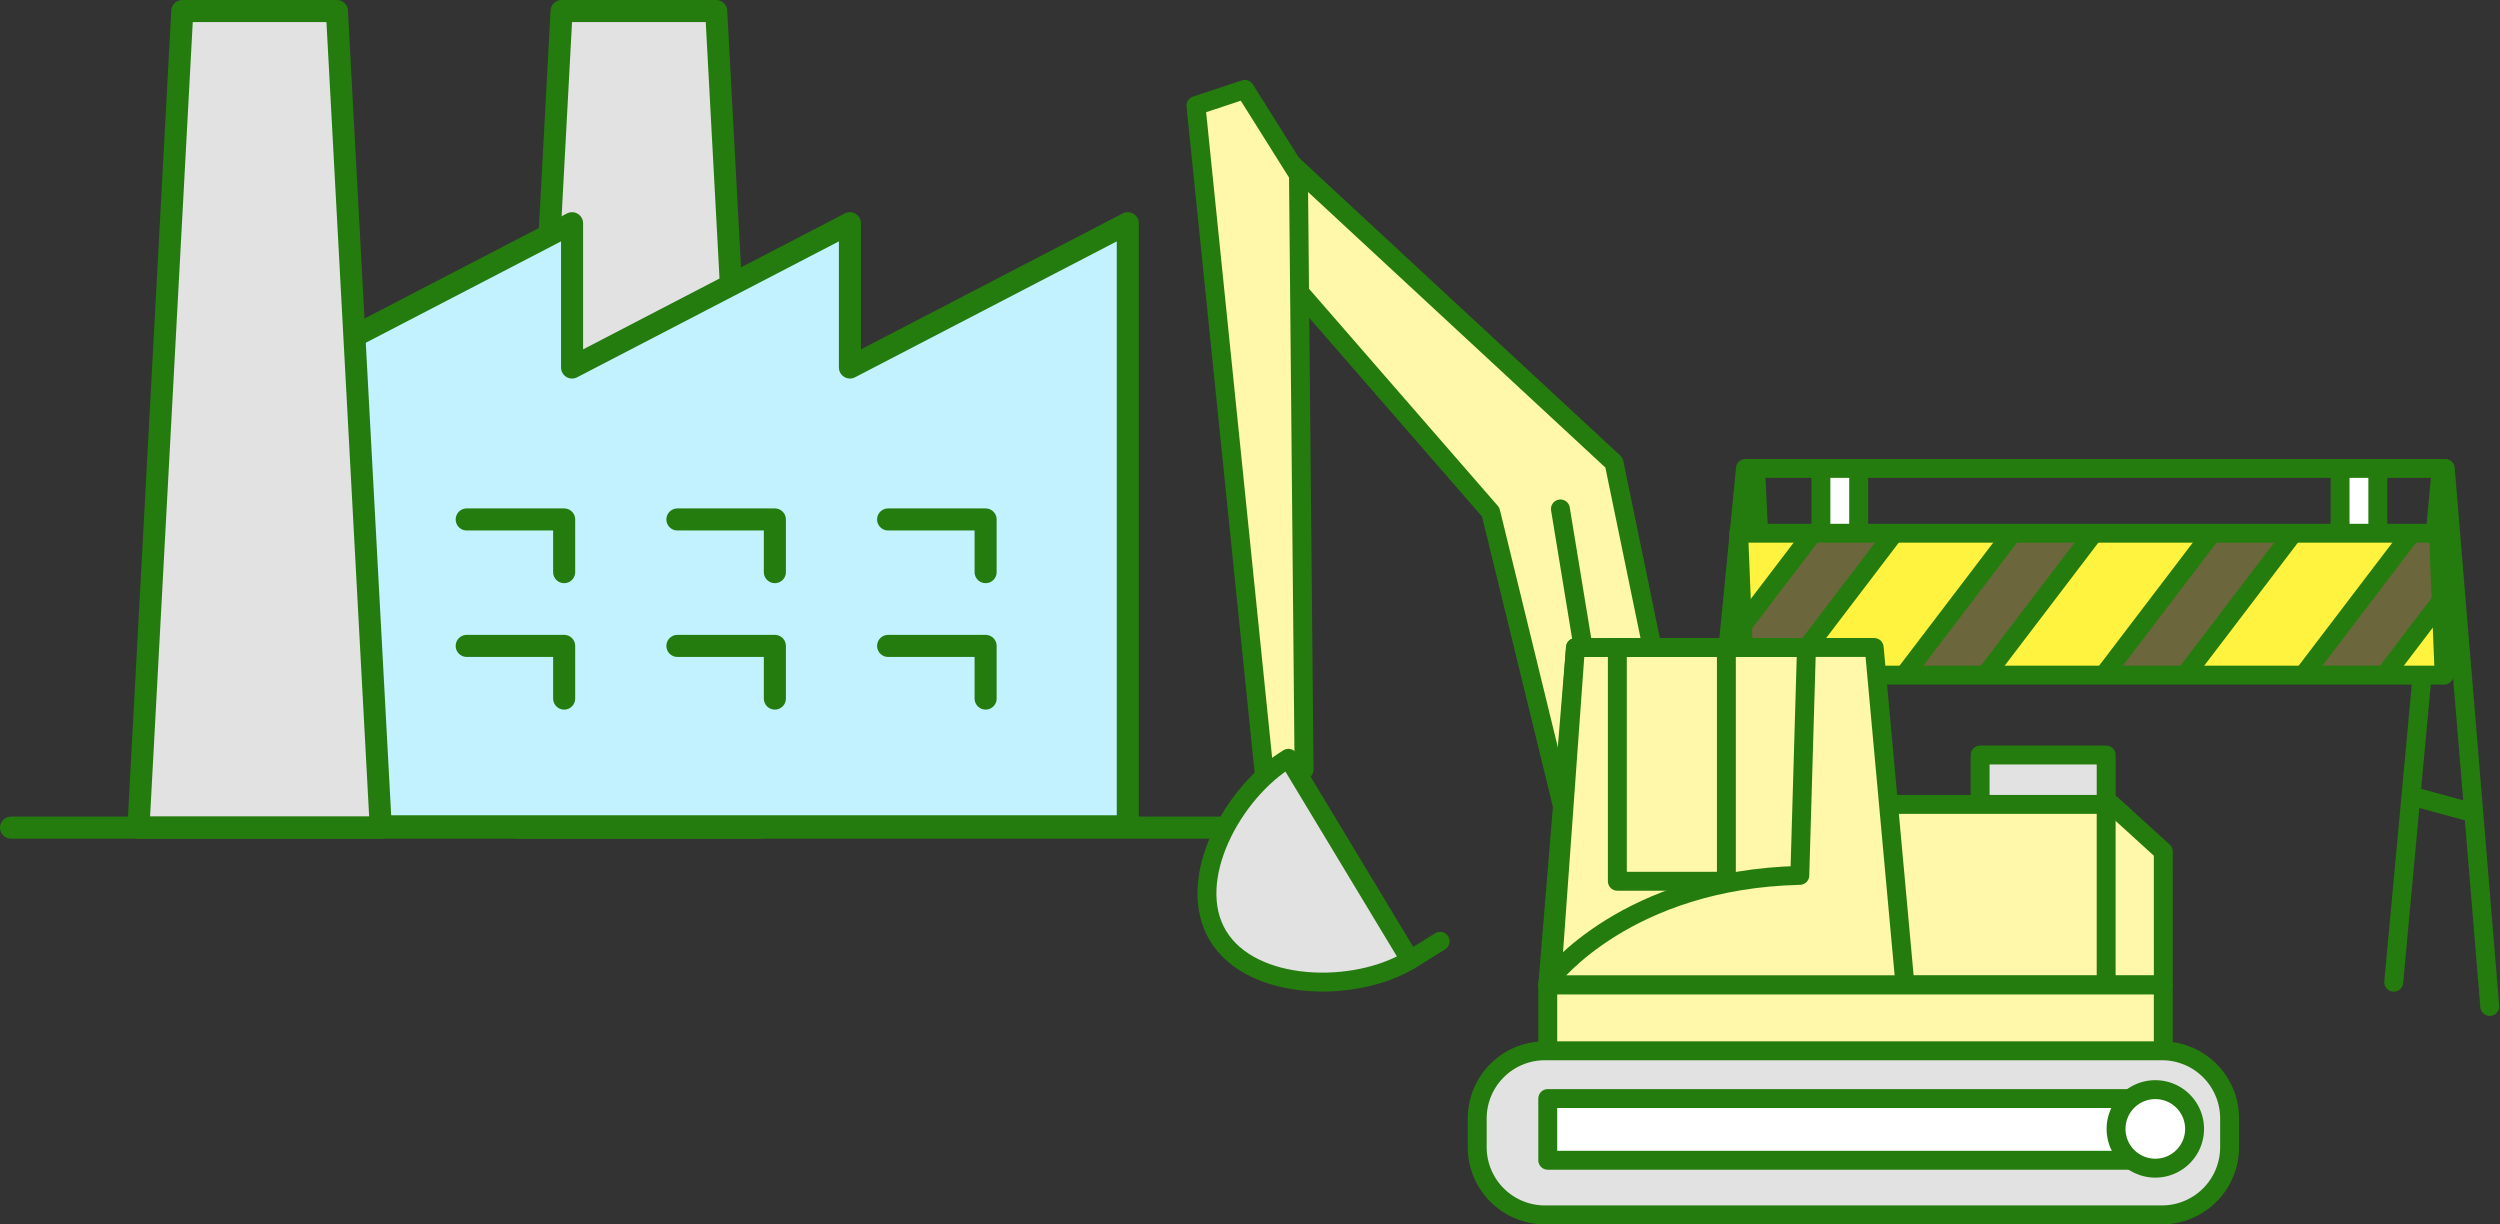
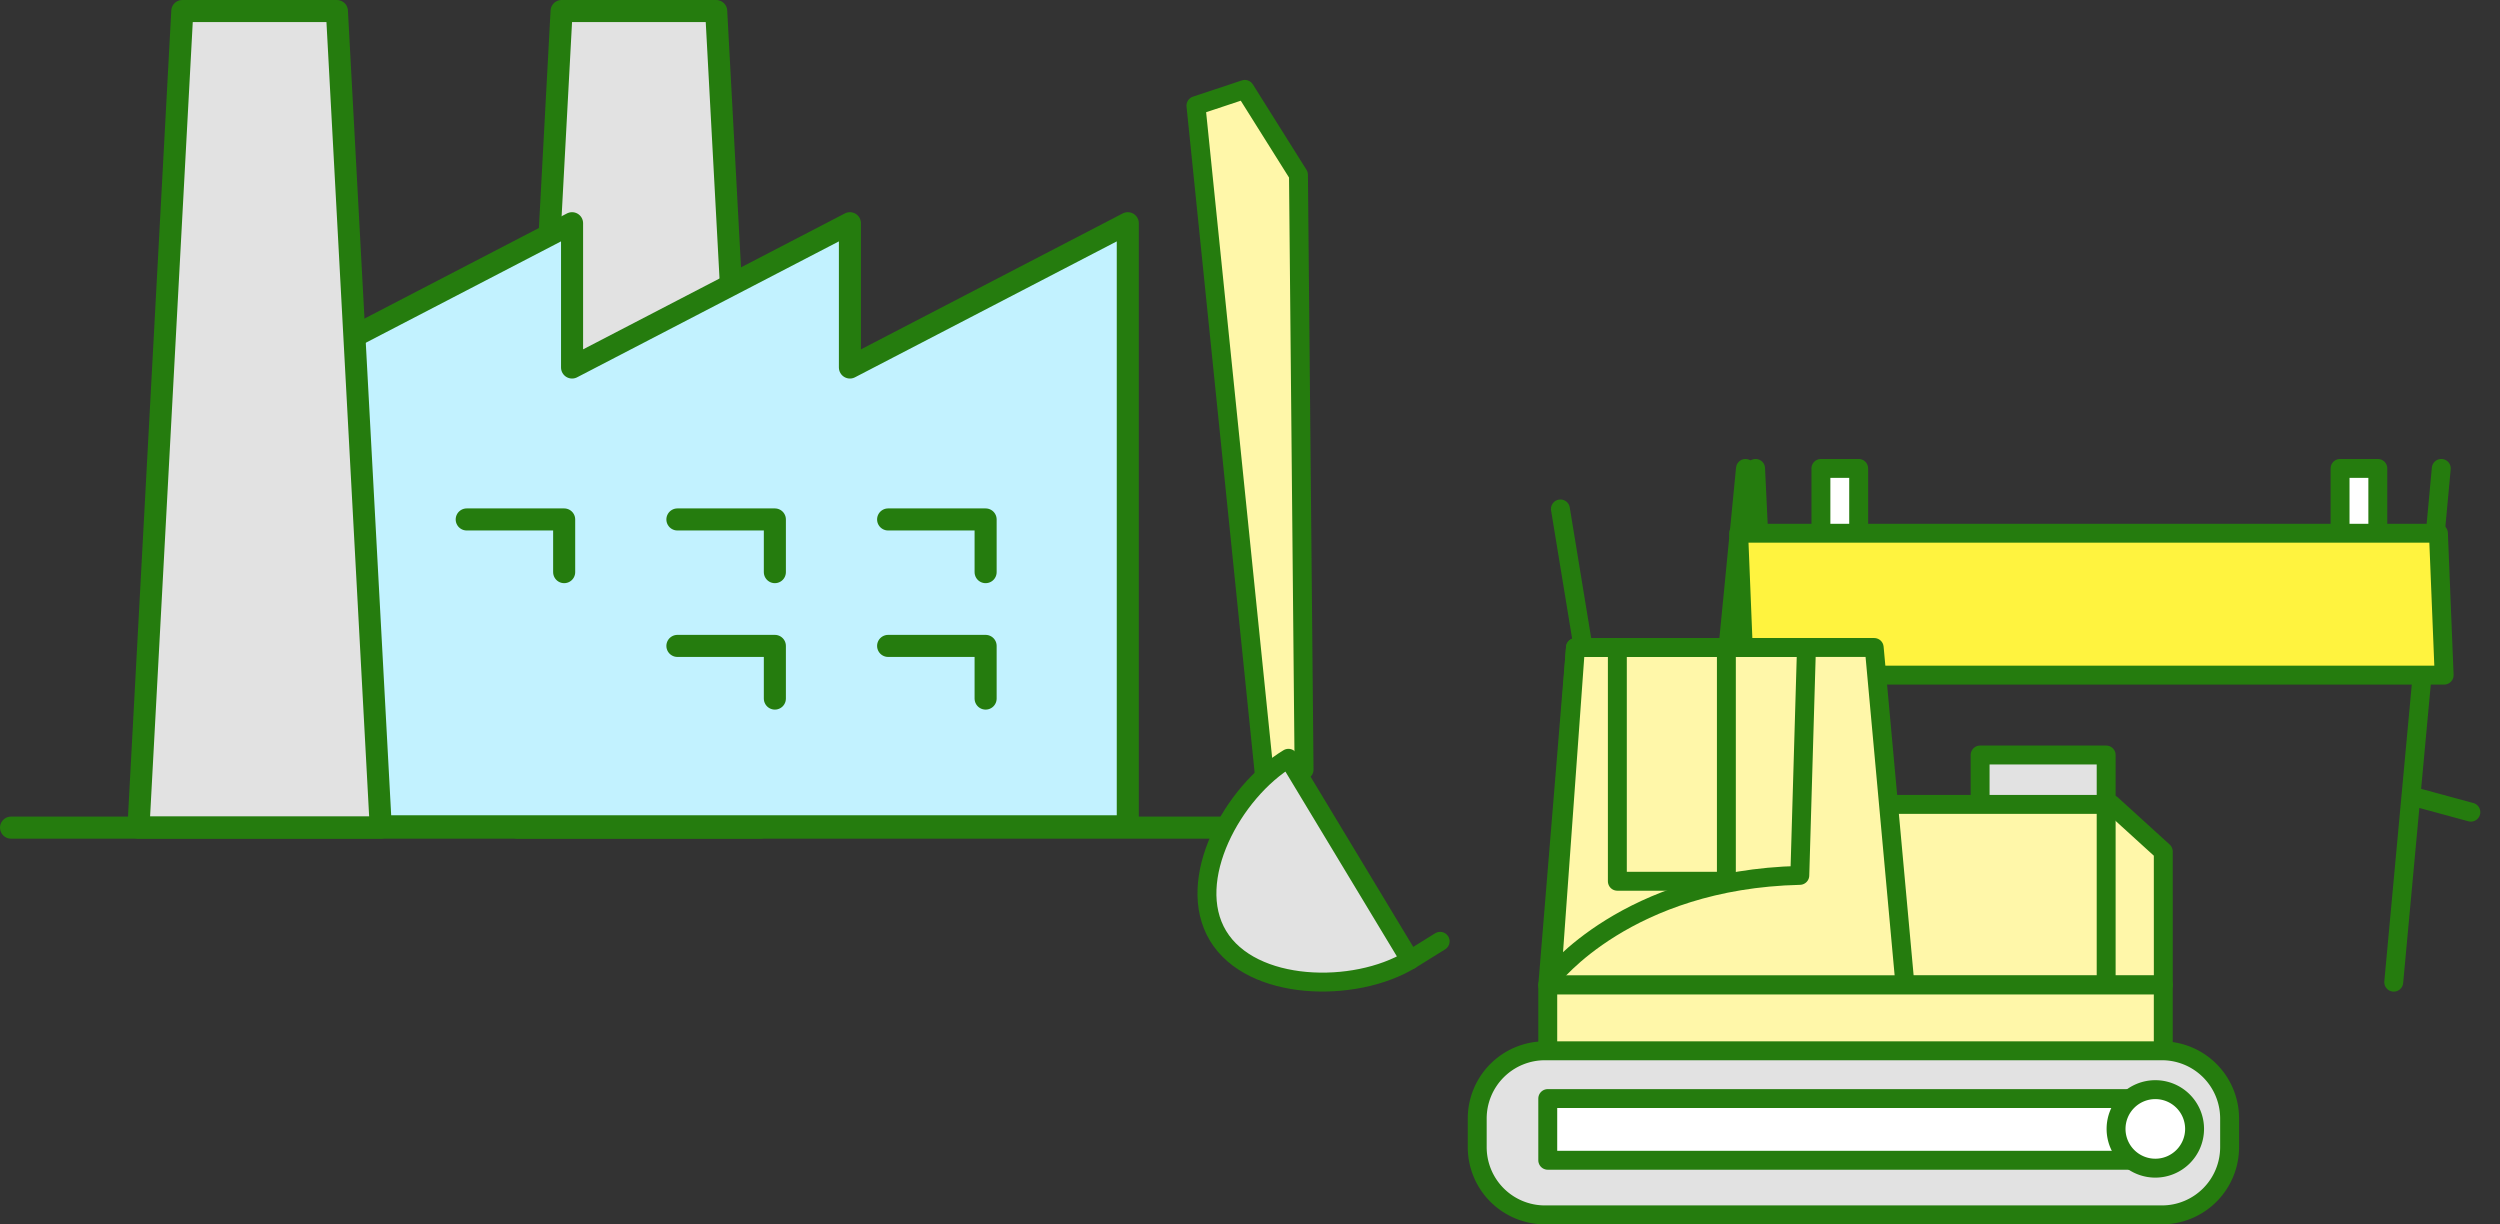
<svg xmlns="http://www.w3.org/2000/svg" width="131.114" height="64.211" viewBox="0 0 131.114 64.211">
  <rect x="0" y="0" width="131.114" height="64.211" fill="#333333" stroke="none" />
  <defs>
    <clipPath id="clip-path">
-       <path id="パス_7264" data-name="パス 7264" d="M933.416,397.427h-36.7l-.3-7.441h36.7Z" transform="translate(-896.41 -389.986)" fill="#fff33f" stroke="#257c0e" stroke-linecap="round" stroke-linejoin="round" stroke-width="0.992" />
-     </clipPath>
+       </clipPath>
  </defs>
  <g id="お仕事診断ピクト03" transform="translate(65.579 32.147)">
    <g id="グループ_2017" data-name="グループ 2017" transform="translate(-65 -31.568)">
      <g id="グループ_2013" data-name="グループ 2013" transform="translate(88.206 23.988)">
        <line id="線_374" data-name="線 374" x2="1.273" y2="26.944" transform="translate(3.288)" fill="none" stroke="#257c0e" stroke-linecap="round" stroke-linejoin="round" stroke-width="0.992" />
        <line id="線_375" data-name="線 375" x1="2.493" y2="26.944" transform="translate(36.756)" fill="none" stroke="#257c0e" stroke-linecap="round" stroke-linejoin="round" stroke-width="0.992" />
-         <path id="パス_7262" data-name="パス 7262" d="M875.886,389.067l2.758-28.217h36.7l2.334,28.217" transform="translate(-875.886 -360.85)" fill="none" stroke="#257c0e" stroke-linecap="round" stroke-linejoin="round" stroke-width="0.992" />
+         <path id="パス_7262" data-name="パス 7262" d="M875.886,389.067l2.758-28.217l2.334,28.217" transform="translate(-875.886 -360.85)" fill="none" stroke="#257c0e" stroke-linecap="round" stroke-linejoin="round" stroke-width="0.992" />
        <rect id="長方形_1005" data-name="長方形 1005" width="1.98" height="4.278" transform="translate(6.714)" fill="#fff" stroke="#257c0e" stroke-linecap="round" stroke-linejoin="round" stroke-width="0.992" />
        <rect id="長方形_1006" data-name="長方形 1006" width="1.98" height="4.278" transform="translate(33.941)" fill="#fff" stroke="#257c0e" stroke-linecap="round" stroke-linejoin="round" stroke-width="0.992" />
        <g id="グループ_2012" data-name="グループ 2012" transform="translate(2.394 3.399)">
          <path id="パス_7263" data-name="パス 7263" d="M933.416,397.427h-36.7l-.3-7.441h36.7Z" transform="translate(-896.41 -389.986)" fill="#fff33f" />
          <g id="グループ_2011" data-name="グループ 2011" clip-path="url(#clip-path)">
-             <rect id="長方形_1007" data-name="長方形 1007" width="3.394" height="17.467" transform="matrix(0.796, 0.606, -0.606, 0.796, 7.013, -4.105)" fill="#6b663c" stroke="#257c0e" stroke-linecap="round" stroke-linejoin="round" stroke-width="0.992" />
            <rect id="長方形_1008" data-name="長方形 1008" width="3.394" height="17.467" transform="matrix(0.796, 0.606, -0.606, 0.796, 17.479, -4.104)" fill="#6b663c" stroke="#257c0e" stroke-linecap="round" stroke-linejoin="round" stroke-width="0.992" />
            <rect id="長方形_1009" data-name="長方形 1009" width="3.394" height="17.467" transform="matrix(0.796, 0.606, -0.606, 0.796, 27.945, -4.104)" fill="#6b663c" stroke="#257c0e" stroke-linecap="round" stroke-linejoin="round" stroke-width="0.992" />
            <rect id="長方形_1010" data-name="長方形 1010" width="3.395" height="17.467" transform="matrix(0.796, 0.606, -0.606, 0.796, 38.412, -4.105)" fill="#6b663c" stroke="#257c0e" stroke-linecap="round" stroke-linejoin="round" stroke-width="0.992" />
          </g>
          <path id="パス_7265" data-name="パス 7265" d="M933.416,397.427h-36.7l-.3-7.441h36.7Z" transform="translate(-896.41 -389.986)" fill="none" stroke="#257c0e" stroke-linecap="round" stroke-linejoin="round" stroke-width="0.992" />
        </g>
        <line id="線_376" data-name="線 376" y1="0.843" x2="3.104" transform="translate(0.996 17.184)" fill="none" stroke="#257c0e" stroke-linecap="round" stroke-linejoin="round" stroke-width="0.992" />
        <line id="線_377" data-name="線 377" x1="3.104" y1="0.843" transform="translate(37.697 17.184)" fill="none" stroke="#257c0e" stroke-linecap="round" stroke-linejoin="round" stroke-width="0.992" />
      </g>
      <g id="グループ_2014" data-name="グループ 2014">
        <path id="パス_7266" data-name="パス 7266" d="M360.278,198.049H347.569l2.3-42.822h8.108Z" transform="translate(-320.995 -155.227)" fill="#e2e2e2" stroke="#257c0e" stroke-linecap="round" stroke-linejoin="round" stroke-width="1.157" />
        <path id="パス_7267" data-name="パス 7267" d="M232.267,259.081l16.3-8.463v7.567l14.573-7.567v7.567l14.573-7.567v31.629H233.3Z" transform="translate(-219.144 -239.49)" fill="#c2f2ff" stroke="#257c0e" stroke-linecap="round" stroke-linejoin="round" stroke-width="1.157" />
        <path id="パス_7268" data-name="パス 7268" d="M189.767,198.049H177.057l2.3-42.822h8.108Z" transform="translate(-170.375 -155.227)" fill="#e2e2e2" stroke="#257c0e" stroke-linecap="round" stroke-linejoin="round" stroke-width="1.157" />
        <line id="線_378" data-name="線 378" x2="65.89" transform="translate(0 42.827)" fill="#fff" stroke="#257c0e" stroke-linecap="round" stroke-linejoin="round" stroke-width="1.157" />
        <path id="パス_7269" data-name="パス 7269" d="M324.63,383.8h5.111v2.763" transform="translate(-300.732 -357.136)" fill="none" stroke="#257c0e" stroke-linecap="round" stroke-linejoin="round" stroke-width="1.157" />
        <path id="パス_7270" data-name="パス 7270" d="M419.358,383.8h5.111v2.763" transform="translate(-384.41 -357.136)" fill="none" stroke="#257c0e" stroke-linecap="round" stroke-linejoin="round" stroke-width="1.157" />
        <path id="パス_7271" data-name="パス 7271" d="M514.087,383.8H519.2v2.763" transform="translate(-468.088 -357.136)" fill="none" stroke="#257c0e" stroke-linecap="round" stroke-linejoin="round" stroke-width="1.157" />
-         <path id="パス_7272" data-name="パス 7272" d="M324.63,440.638h5.111V443.4" transform="translate(-300.732 -407.342)" fill="none" stroke="#257c0e" stroke-linecap="round" stroke-linejoin="round" stroke-width="1.157" />
        <path id="パス_7273" data-name="パス 7273" d="M419.358,440.638h5.111V443.4" transform="translate(-384.41 -407.342)" fill="none" stroke="#257c0e" stroke-linecap="round" stroke-linejoin="round" stroke-width="1.157" />
        <path id="パス_7274" data-name="パス 7274" d="M514.087,440.638H519.2V443.4" transform="translate(-468.088 -407.342)" fill="none" stroke="#257c0e" stroke-linecap="round" stroke-linejoin="round" stroke-width="1.157" />
      </g>
      <g id="グループ_2016" data-name="グループ 2016" transform="translate(62.143 4.109)">
        <g id="グループ_2015" data-name="グループ 2015">
-           <path id="パス_7275" data-name="パス 7275" d="M683.117,245.586l-3.735-18.116L660.749,210.2l-2.635,2.842,14.8,17.02,4.005,16.4Z" transform="translate(-657.456 -207.893)" fill="#fff7a9" stroke="#257c0e" stroke-linecap="round" stroke-linejoin="round" stroke-width="0.992" />
          <line id="線_379" data-name="線 379" x2="3.491" y2="21.271" transform="translate(19.115 22.004)" fill="none" stroke="#257c0e" stroke-linecap="round" stroke-linejoin="round" stroke-width="0.992" />
          <path id="パス_7276" data-name="パス 7276" d="M657.851,194.93l-2.813-4.48-2.564.852,3.577,34.98,2.094-.149Z" transform="translate(-652.474 -190.45)" fill="#fff7a9" stroke="#257c0e" stroke-linecap="round" stroke-linejoin="round" stroke-width="0.992" />
          <path id="パス_7277" data-name="パス 7277" d="M661.689,491.167c-2.921,1.762-5.455,6.387-3.693,9.308s7.152,3.032,10.073,1.27Z" transform="translate(-656.838 -456.086)" fill="#e2e2e2" stroke="#257c0e" stroke-linecap="round" stroke-linejoin="round" stroke-width="0.992" />
          <line id="線_380" data-name="線 380" y1="0.979" x2="1.576" transform="translate(11.231 44.68)" fill="none" stroke="#257c0e" stroke-linecap="round" stroke-linejoin="round" stroke-width="0.992" />
        </g>
        <rect id="長方形_1011" data-name="長方形 1011" width="6.611" height="4.099" transform="translate(41.126 34.909)" fill="#e2e2e2" stroke="#257c0e" stroke-linecap="round" stroke-linejoin="round" stroke-width="0.992" />
        <path id="パス_7278" data-name="パス 7278" d="M965.8,521.4H949.745v-9.466h13.338l2.716,2.471Z" transform="translate(-915.066 -474.435)" fill="#fff7a9" stroke="#257c0e" stroke-linecap="round" stroke-linejoin="round" stroke-width="0.992" />
        <path id="パス_7279" data-name="パス 7279" d="M829.376,459.083H810.641l1.453-17.7H827.76Z" transform="translate(-792.189 -412.113)" fill="#fff7a9" stroke="#257c0e" stroke-linecap="round" stroke-linejoin="round" stroke-width="0.992" />
        <path id="パス_7280" data-name="パス 7280" d="M812.422,458.69s3.946-5.146,13.011-5.355l.349-11.948H813.667Z" transform="translate(-793.763 -412.113)" fill="#fff7a9" stroke="#257c0e" stroke-linecap="round" stroke-linejoin="round" stroke-width="0.992" />
        <rect id="長方形_1012" data-name="長方形 1012" width="5.718" height="12.256" transform="translate(22.101 29.274)" fill="#fff7a9" stroke="#257c0e" stroke-linecap="round" stroke-linejoin="round" stroke-width="0.992" />
        <line id="線_381" data-name="線 381" y2="9.466" transform="translate(47.737 37.504)" fill="none" stroke="#257c0e" stroke-linecap="round" stroke-linejoin="round" stroke-width="0.992" />
        <rect id="長方形_1013" data-name="長方形 1013" width="32.281" height="3.772" transform="translate(18.451 46.97)" fill="#fff7a9" stroke="#257c0e" stroke-linecap="round" stroke-linejoin="round" stroke-width="0.992" />
        <path id="長方形_1014" data-name="長方形 1014" d="M3.551,0H35.909a3.55,3.55,0,0,1,3.55,3.55V5.056a3.55,3.55,0,0,1-3.55,3.55H3.551A3.551,3.551,0,0,1,0,5.056V3.551A3.551,3.551,0,0,1,3.551,0Z" transform="translate(14.752 50.421)" fill="#e2e2e2" stroke="#257c0e" stroke-linecap="round" stroke-linejoin="round" stroke-width="0.992" />
        <rect id="長方形_1015" data-name="長方形 1015" width="30.634" height="3.236" transform="translate(18.451 52.927)" fill="#fff" stroke="#257c0e" stroke-linecap="round" stroke-linejoin="round" stroke-width="0.992" />
        <path id="パス_7281" data-name="パス 7281" d="M1070.252,642.194a2.059,2.059,0,1,1-2.059-2.059A2.059,2.059,0,0,1,1070.252,642.194Z" transform="translate(-1017.878 -587.676)" fill="#fff" stroke="#257c0e" stroke-linecap="round" stroke-linejoin="round" stroke-width="0.992" />
      </g>
    </g>
  </g>
</svg>